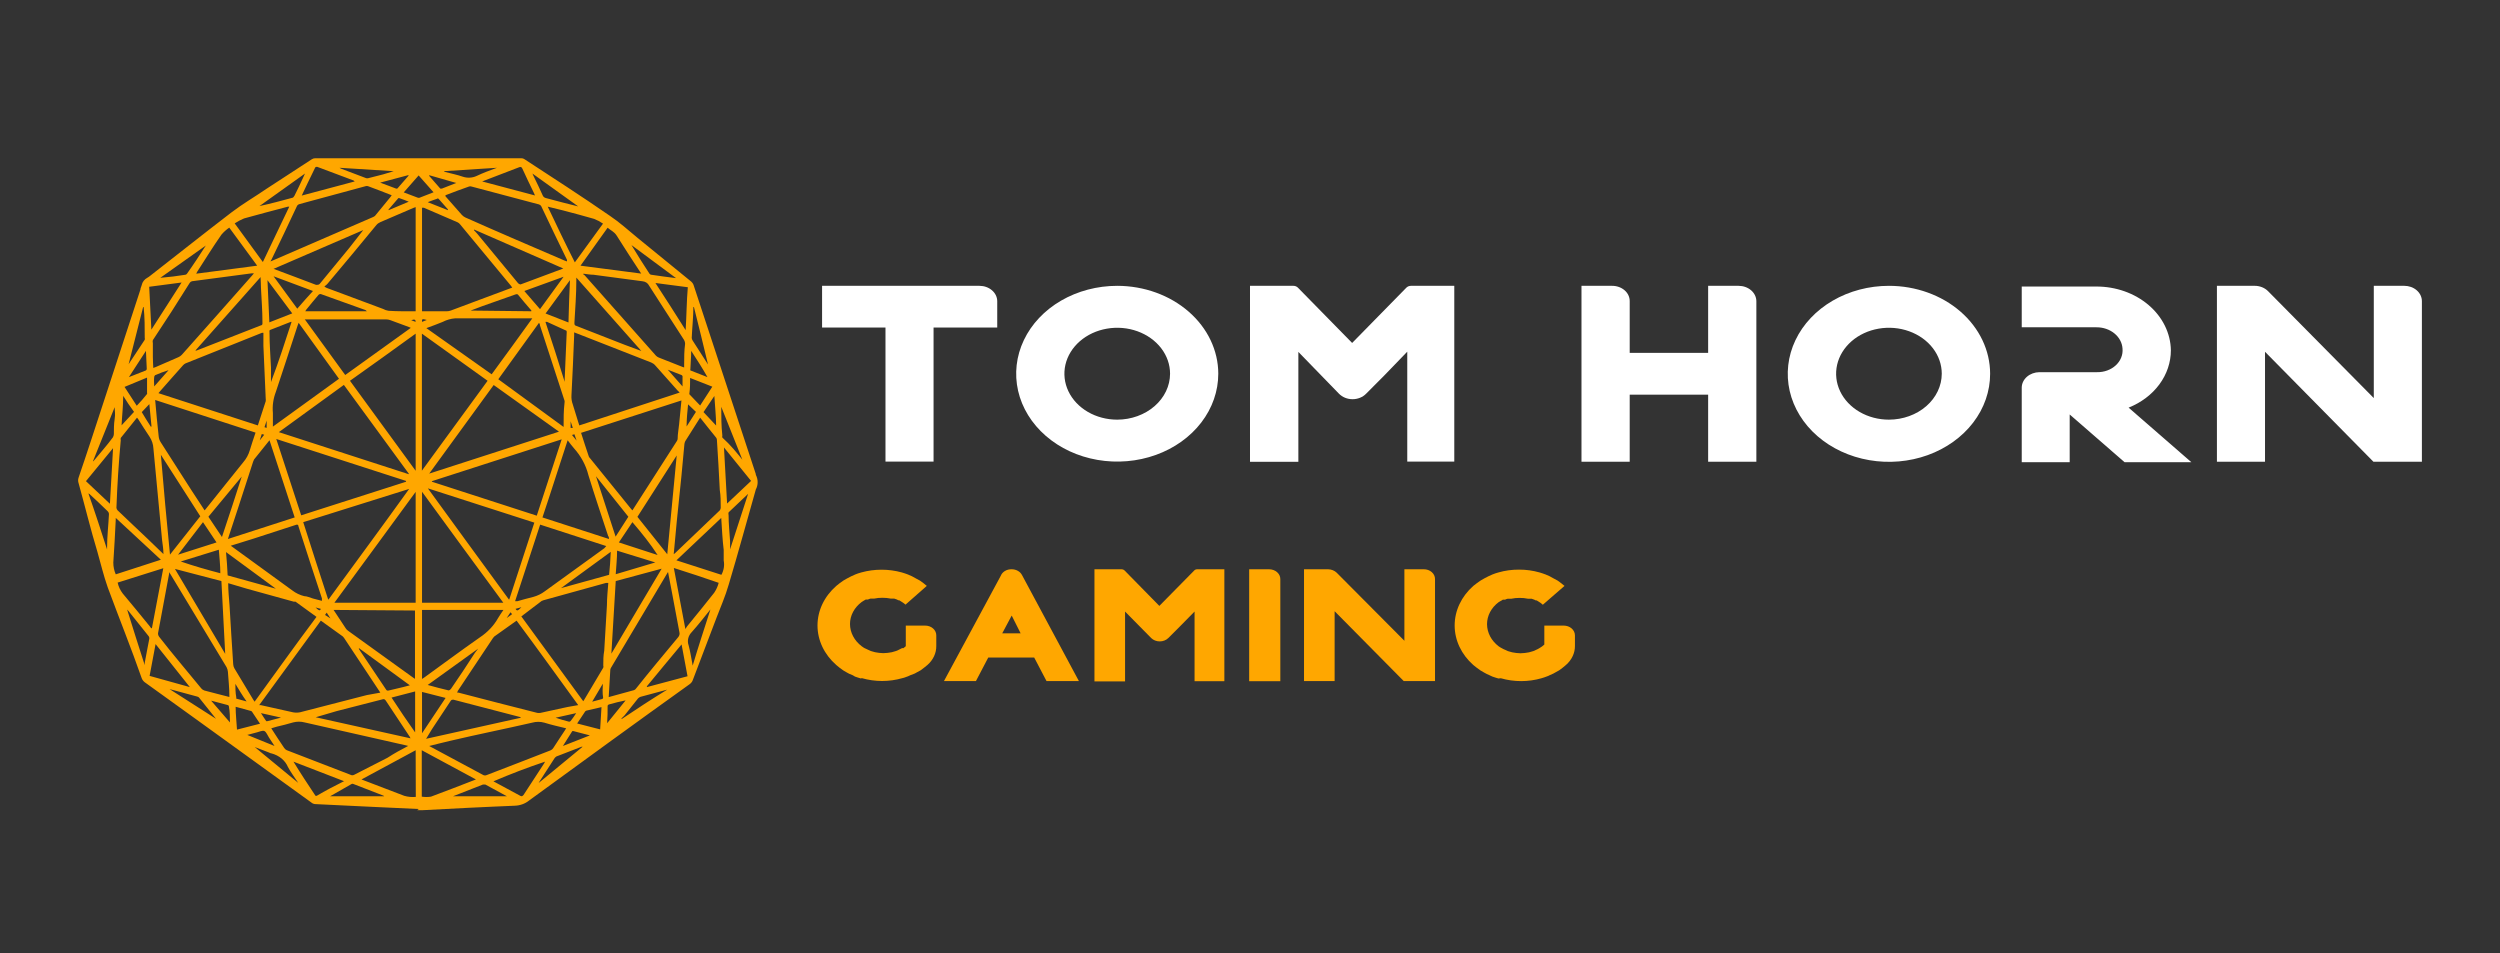
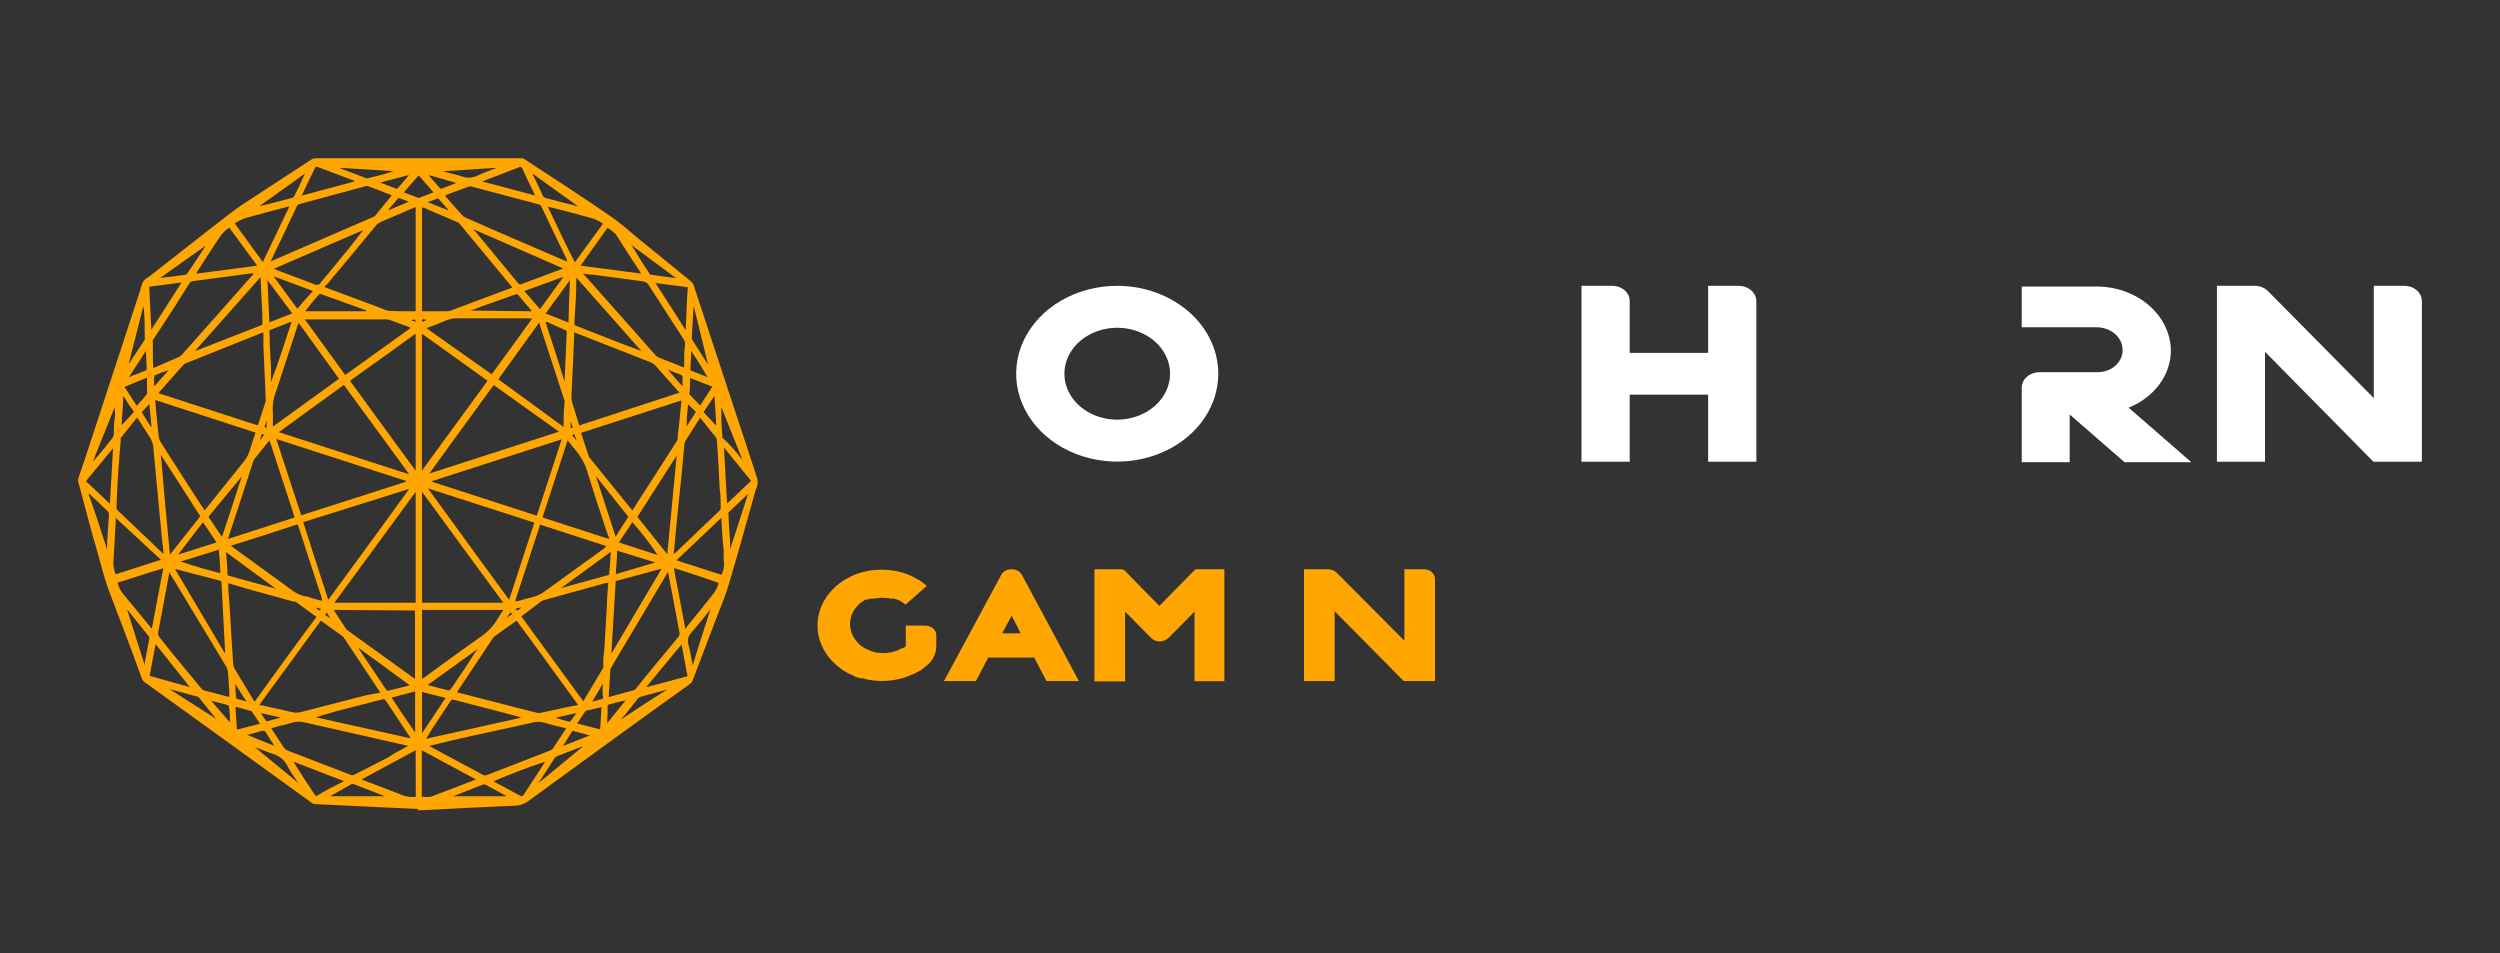
<svg xmlns="http://www.w3.org/2000/svg" width="160" height="61" viewBox="0 0 160 61" fill="none">
  <rect x="0" y="0" width="160" height="61" fill="#333333" stroke="none" />
  <path d="M26.802 51.777L23.741 51.634L20.152 51.461C20.063 51.449 19.981 51.412 19.918 51.355L12.488 45.987L9.263 43.664C9.177 43.597 9.111 43.511 9.073 43.416C8.396 41.478 7.616 39.548 6.896 37.595C6.628 36.841 6.454 36.087 6.238 35.333C5.795 33.87 5.44 32.4 5.032 30.93C4.989 30.809 4.989 30.68 5.032 30.56C5.301 29.768 5.57 28.977 5.83 28.177C6.882 24.96 7.934 21.746 8.986 18.534C8.986 18.428 9.055 18.33 9.073 18.232C9.093 18.138 9.136 18.048 9.198 17.969C9.261 17.89 9.342 17.823 9.437 17.772C9.499 17.737 9.557 17.697 9.61 17.652C11.344 16.302 13.078 14.922 14.812 13.595C15.531 13.045 16.303 12.6 17.049 12.087L19.953 10.195C20.017 10.15 20.096 10.126 20.178 10.127C24.577 10.127 28.975 10.127 33.373 10.127C33.443 10.129 33.51 10.15 33.564 10.187C35.376 11.371 37.214 12.555 39.035 13.814C39.642 14.221 40.205 14.726 40.769 15.194L44.236 18.021C44.316 18.093 44.373 18.181 44.401 18.278C45.725 22.299 47.048 26.32 48.372 30.341C48.375 30.356 48.375 30.372 48.372 30.387C48.449 30.535 48.489 30.695 48.489 30.858C48.489 31.02 48.449 31.181 48.372 31.329C47.791 33.357 47.245 35.393 46.638 37.414C46.421 38.168 46.118 38.846 45.849 39.555C45.355 40.867 44.852 42.187 44.349 43.498C44.316 43.61 44.243 43.711 44.141 43.785C40.673 46.266 37.283 48.739 33.859 51.234C33.609 51.438 33.282 51.556 32.94 51.566C31.934 51.604 30.937 51.657 29.932 51.702L27.027 51.853H26.698L26.802 51.777ZM33.365 39.45L37.327 44.878C37.344 44.86 37.359 44.84 37.37 44.818L38.61 42.729C38.623 42.682 38.623 42.633 38.61 42.586C38.61 42.27 38.61 41.96 38.671 41.644C38.723 40.679 38.783 39.706 38.844 38.733C38.844 38.266 38.896 37.791 38.931 37.308H38.783L34.778 38.417C34.739 38.428 34.701 38.444 34.665 38.462L33.365 39.45ZM14.604 37.323C14.604 37.813 14.656 38.281 14.69 38.741C14.768 40 14.838 41.274 14.925 42.511C14.929 42.602 14.955 42.693 15.002 42.775L16.199 44.765L16.294 44.908C17.621 43.091 18.895 41.289 20.256 39.48L18.913 38.507C18.875 38.501 18.837 38.501 18.8 38.507L15.826 37.685L14.604 37.323ZM13.095 32.664L13.208 32.528C13.997 31.548 14.777 30.56 15.566 29.587C15.76 29.362 15.901 29.106 15.982 28.833C16.095 28.449 16.225 28.079 16.355 27.687L9.931 25.599C10 26.398 10.069 27.167 10.156 27.936C10.169 28.06 10.21 28.181 10.278 28.291C10.928 29.316 11.587 30.334 12.237 31.352C12.523 31.789 12.809 32.226 13.095 32.664ZM40.474 32.664C41.428 31.186 42.375 29.708 43.318 28.23C43.352 28.183 43.37 28.128 43.37 28.072C43.37 27.763 43.439 27.446 43.465 27.137C43.517 26.647 43.56 26.149 43.612 25.629L37.188 27.702C37.361 28.23 37.517 28.735 37.682 29.21C37.703 29.261 37.736 29.307 37.778 29.346L40.379 32.558L40.474 32.664ZM37.006 45.127C35.68 43.31 34.405 41.523 33.061 39.721L31.631 40.739C31.597 40.771 31.568 40.806 31.544 40.844C30.79 41.968 30.044 43.106 29.29 44.23C29.29 44.23 29.29 44.29 29.247 44.328H29.342C31.024 44.765 32.706 45.203 34.388 45.625C34.454 45.636 34.521 45.636 34.587 45.625L36.321 45.248L37.006 45.127ZM24.34 44.328L24.296 44.26L22.016 40.822C21.992 40.79 21.966 40.76 21.938 40.731L20.534 39.721L16.589 45.127C16.641 45.127 16.658 45.127 16.684 45.127L18.748 45.587C18.896 45.616 19.05 45.616 19.199 45.587L23.473 44.486L24.34 44.328ZM32.784 18.406L32.697 18.285L29.438 14.349C29.399 14.3 29.349 14.259 29.29 14.229L27.123 13.294H27.01V19.921H28.596C28.683 19.92 28.768 19.905 28.848 19.876L30.721 19.175L32.784 18.406ZM26.602 19.921V13.256L26.472 13.301L24.348 14.214C24.245 14.257 24.155 14.321 24.088 14.402C23.039 15.669 21.999 16.936 20.95 18.172C20.895 18.232 20.831 18.285 20.759 18.33C20.803 18.372 20.856 18.405 20.915 18.428L24.513 19.77C24.621 19.831 24.742 19.872 24.869 19.891C25.432 19.929 25.996 19.921 26.602 19.921ZM43.5 25.124L43.361 24.988C42.884 24.453 42.416 23.917 41.939 23.39C41.872 23.309 41.782 23.244 41.679 23.201L37.925 21.731L36.746 21.271C36.751 21.339 36.751 21.407 36.746 21.474C36.694 22.756 36.642 24.03 36.573 25.312C36.562 25.506 36.591 25.7 36.659 25.885L37.006 27.009L37.075 27.227L43.5 25.124ZM16.502 27.227L17.005 25.682C17.014 25.619 17.014 25.556 17.005 25.493C16.953 24.37 16.91 23.231 16.858 22.138C16.858 21.859 16.858 21.58 16.858 21.301H16.762L11.864 23.261C11.807 23.291 11.757 23.329 11.717 23.375C11.223 23.933 10.728 24.483 10.243 25.041C10.205 25.079 10.17 25.119 10.139 25.162L16.502 27.227ZM27.01 31.472V38.575H32.212C30.46 36.2 28.744 33.847 27.01 31.472ZM21.401 38.575H26.602V31.48C24.869 33.855 23.135 36.207 21.401 38.575ZM27.001 21.354V30.123L31.206 24.37L27.001 21.354ZM26.602 30.13V21.354C25.198 22.372 23.802 23.375 22.398 24.37L26.602 30.13ZM32.593 38.364C33.131 36.713 33.66 35.084 34.197 33.448L27.383 31.254C29.117 33.644 30.833 35.989 32.567 38.364H32.593ZM21.028 38.364C22.762 35.989 24.496 33.644 26.186 31.291L19.407 33.418C19.936 35.092 20.464 36.713 21.002 38.364H21.028ZM17.846 27.657L26.16 30.349C26.16 30.349 26.16 30.349 26.16 30.311L22.008 24.634L17.846 27.657ZM31.596 24.641L27.469 30.311L35.775 27.627L31.596 24.641ZM25.987 30.831V30.779L17.681 28.095L19.277 32.98L25.987 30.831ZM27.643 30.794C27.647 30.806 27.647 30.819 27.643 30.831L34.353 33.003C34.882 31.374 35.411 29.761 35.948 28.117L27.643 30.794ZM44.809 26.73C44.488 27.242 44.167 27.733 43.855 28.238C43.83 28.294 43.812 28.352 43.803 28.411C43.734 29.097 43.673 29.783 43.612 30.462L43.309 33.418C43.248 34.089 43.179 34.767 43.118 35.468L43.205 35.401L46.066 32.664C46.105 32.612 46.126 32.552 46.127 32.49C46.127 32.113 46.127 31.736 46.066 31.359C46.014 30.296 45.953 29.241 45.884 28.177C45.888 28.122 45.873 28.067 45.84 28.019C45.502 27.597 45.156 27.175 44.809 26.73ZM10.46 35.461C10.46 35.137 10.408 34.85 10.373 34.564C10.191 32.611 10 30.658 9.818 28.698C9.805 28.433 9.719 28.174 9.567 27.944C9.315 27.582 9.081 27.19 8.847 26.828L8.769 26.73L7.729 28.027C7.714 28.073 7.714 28.123 7.729 28.17C7.596 29.618 7.503 31.063 7.451 32.505C7.46 32.563 7.487 32.618 7.529 32.664C8.154 33.267 8.795 33.862 9.428 34.466L10.46 35.461ZM38.957 44.614L40.578 44.169C40.633 44.147 40.679 44.11 40.708 44.064C41.575 42.971 42.503 41.862 43.413 40.769C43.448 40.724 43.473 40.674 43.485 40.621C43.497 40.568 43.496 40.513 43.482 40.46C43.318 39.615 43.161 38.763 43.005 37.919C42.927 37.489 42.841 37.059 42.754 36.607L42.702 36.69L39.113 42.722C39.086 42.761 39.069 42.805 39.061 42.85C39.026 43.446 38.991 44.019 38.957 44.614ZM10.824 36.615C10.826 36.647 10.826 36.68 10.824 36.713C10.59 37.987 10.347 39.261 10.113 40.535C10.109 40.607 10.13 40.678 10.174 40.739C11.04 41.855 11.986 42.963 12.887 44.064C12.936 44.121 13.002 44.166 13.078 44.192L13.945 44.418L14.682 44.607C14.682 44.049 14.621 43.514 14.586 42.993C14.577 42.892 14.548 42.792 14.5 42.699L10.919 36.765C10.893 36.713 10.858 36.675 10.824 36.615ZM37.336 17.516V17.569C37.368 17.581 37.398 17.599 37.422 17.622L41.982 22.764C42.032 22.815 42.094 22.856 42.164 22.884L43.656 23.473L43.786 23.518C43.789 23.457 43.789 23.397 43.786 23.337C43.786 22.899 43.786 22.455 43.846 22.01C43.846 21.915 43.819 21.822 43.768 21.738C43.031 20.585 42.277 19.439 41.54 18.278C41.504 18.201 41.445 18.135 41.368 18.085C41.292 18.036 41.201 18.006 41.107 17.999L37.986 17.584C37.769 17.584 37.552 17.539 37.336 17.516ZM9.809 23.548L9.957 23.495L11.413 22.862C11.502 22.825 11.579 22.771 11.639 22.703C13.156 21.007 14.656 19.303 16.164 17.599L16.251 17.493H16.112L12.289 17.999C12.257 18.007 12.228 18.02 12.203 18.038C12.178 18.056 12.157 18.079 12.142 18.104C11.379 19.331 10.593 20.552 9.783 21.768C9.765 21.83 9.765 21.895 9.783 21.957C9.783 22.251 9.783 22.545 9.783 22.847C9.783 23.148 9.801 23.284 9.809 23.518V23.548ZM28.51 12.495C28.513 12.517 28.513 12.54 28.51 12.562L29.559 13.754C29.621 13.821 29.697 13.878 29.784 13.919C31.865 14.847 33.998 15.759 36.139 16.679L36.286 16.732C36.284 16.697 36.284 16.662 36.286 16.626C35.732 15.48 35.185 14.364 34.631 13.181C34.604 13.148 34.571 13.121 34.532 13.1C34.493 13.08 34.45 13.066 34.405 13.06L30.174 11.937C30.15 11.927 30.123 11.923 30.096 11.923C30.07 11.923 30.043 11.927 30.018 11.937C29.515 12.113 29.013 12.299 28.51 12.495ZM17.309 16.732L17.421 16.687L23.863 13.897C23.914 13.877 23.961 13.848 24.002 13.814L24.99 12.608L25.068 12.495C24.556 12.291 24.054 12.102 23.551 11.914C23.503 11.899 23.451 11.899 23.403 11.914L19.173 13.06C19.13 13.071 19.09 13.091 19.058 13.119C19.027 13.147 19.003 13.181 18.991 13.218C18.465 14.344 17.93 15.468 17.387 16.589C17.365 16.638 17.339 16.686 17.309 16.732ZM27.469 47.743L27.565 47.796L30.937 49.606C30.969 49.62 31.005 49.628 31.041 49.628C31.078 49.628 31.113 49.62 31.145 49.606C32.507 49.078 33.876 48.558 35.237 48.022C35.311 47.988 35.372 47.936 35.411 47.872C35.654 47.51 35.896 47.118 36.139 46.763L36.234 46.612C35.749 46.492 35.289 46.394 34.839 46.251C34.585 46.179 34.312 46.179 34.058 46.251C32.324 46.65 30.538 47.005 28.787 47.419C28.336 47.532 27.92 47.623 27.469 47.743ZM26.134 47.743L25.996 47.706L19.502 46.236C19.259 46.171 19 46.171 18.756 46.236C18.41 46.341 18.063 46.424 17.716 46.507L17.361 46.612C17.638 47.042 17.907 47.457 18.184 47.864C18.223 47.928 18.284 47.981 18.358 48.015L22.424 49.583C22.461 49.605 22.505 49.617 22.549 49.617C22.594 49.617 22.638 49.605 22.675 49.583L24.799 48.497C25.224 48.218 25.657 47.985 26.117 47.743H26.134ZM19.112 20.66L19.051 20.826C18.583 22.244 18.132 23.669 17.655 25.079C17.488 25.513 17.423 25.972 17.465 26.428C17.465 26.684 17.465 26.948 17.465 27.182C17.465 27.182 17.465 27.25 17.465 27.303L21.695 24.242L19.112 20.66ZM36.07 27.325C36.07 26.79 36.07 26.285 36.13 25.78C36.139 25.735 36.139 25.689 36.13 25.644C35.604 24.03 35.078 22.419 34.553 20.811C34.553 20.766 34.553 20.721 34.492 20.668L31.891 24.272L36.07 27.325ZM34.717 33.116L38.974 34.496C38.974 34.413 38.974 34.36 38.922 34.307C38.497 33.003 38.055 31.714 37.656 30.402C37.499 29.775 37.182 29.188 36.729 28.683C36.59 28.532 36.468 28.351 36.33 28.177C35.784 29.829 35.272 31.465 34.717 33.116ZM14.586 34.496L18.86 33.116L17.248 28.177L16.26 29.406C16.234 29.452 16.214 29.5 16.199 29.55L15.237 32.513C15.02 33.161 14.812 33.817 14.586 34.496ZM38.801 34.948L34.57 33.576L32.966 38.477H33.113C33.452 38.386 33.781 38.281 34.119 38.206C34.394 38.131 34.648 38.008 34.865 37.844L38.671 35.092L38.801 34.948ZM14.768 34.926L14.925 35.039C16.19 35.959 17.456 36.871 18.722 37.798C18.938 37.962 19.192 38.083 19.467 38.153C19.649 38.153 19.84 38.251 20.022 38.303L20.603 38.454C20.603 38.386 20.603 38.341 20.603 38.296C20.1 36.788 19.597 35.227 19.103 33.689C19.103 33.584 19.034 33.553 18.939 33.591L16.199 34.481L14.768 34.926ZM27.01 39.035V43.453L27.149 43.363C28.336 42.503 29.515 41.629 30.712 40.792C31.208 40.462 31.609 40.036 31.882 39.548C31.978 39.374 32.099 39.223 32.22 39.035H27.01ZM21.349 39.035L22.12 40.204C22.157 40.264 22.207 40.318 22.268 40.362L26.455 43.378L26.559 43.446V39.073L21.349 39.035ZM31.466 23.955C32.333 22.764 33.2 21.588 34.067 20.374H29.125C28.846 20.397 28.577 20.474 28.336 20.6C27.998 20.743 27.651 20.864 27.287 21L31.466 23.955ZM19.493 20.419L22.094 24L26.29 20.984L26.178 20.932L24.973 20.487C24.893 20.458 24.808 20.443 24.721 20.442H19.519L19.493 20.419ZM42.702 35.499C42.91 33.357 43.109 31.254 43.309 29.15L40.795 33.078C41.401 33.84 42.034 34.639 42.702 35.468V35.499ZM10.876 35.499L12.818 33.041C11.98 31.724 11.139 30.412 10.295 29.105C10.468 31.224 10.668 33.32 10.876 35.468V35.499ZM11.197 36.411L14.413 41.847L14.17 37.188L11.197 36.411ZM39.13 41.832C40.188 40.03 41.263 38.228 42.346 36.396L39.407 37.188C39.309 38.736 39.217 40.274 39.13 41.802V41.832ZM16.676 17.735C15.271 19.318 13.884 20.871 12.506 22.432C12.518 22.437 12.531 22.44 12.545 22.44C12.558 22.44 12.572 22.437 12.584 22.432L16.71 20.819C16.788 20.819 16.806 20.736 16.797 20.645C16.797 19.891 16.736 19.137 16.702 18.436C16.702 18.217 16.684 17.991 16.676 17.735ZM41.046 22.462C39.668 20.901 38.281 19.348 36.885 17.765C36.885 17.848 36.885 17.886 36.885 17.931C36.885 18.835 36.815 19.748 36.763 20.645C36.763 20.781 36.763 20.826 36.902 20.864L39.971 22.063L41.046 22.462ZM23.247 14.726L17.508 17.207C18.444 17.561 19.337 17.886 20.23 18.232C20.334 18.232 20.395 18.232 20.464 18.165L22.363 15.857L23.247 14.726ZM36.052 17.184L30.339 14.689V14.741C30.409 14.817 30.495 14.892 30.564 14.983C31.431 16.031 32.298 17.086 33.165 18.134C33.165 18.134 33.278 18.217 33.321 18.202C34.223 17.87 35.133 17.531 36.052 17.184ZM27.27 47.283L33.339 45.934C33.33 45.92 33.318 45.907 33.303 45.898C33.288 45.889 33.27 45.883 33.252 45.881L29.021 44.78C28.935 44.78 28.891 44.78 28.839 44.863L27.651 46.658L27.27 47.283ZM20.204 45.904L26.273 47.253L26.23 47.163L24.686 44.833C24.617 44.735 24.556 44.735 24.478 44.758L21.539 45.512L20.204 45.904ZM18.514 13.226H18.427C17.491 13.475 16.554 13.716 15.618 13.98C15.407 14.068 15.207 14.174 15.02 14.296L16.823 16.77C17.395 15.586 17.933 14.417 18.514 13.226ZM35.055 13.226C35.628 14.425 36.182 15.601 36.789 16.792L38.593 14.312C38.42 14.191 38.23 14.09 38.029 14.01C37.37 13.814 36.703 13.648 36.035 13.467L35.055 13.226ZM43.127 36.358C43.378 37.655 43.612 38.929 43.864 40.256C43.916 40.173 43.942 40.128 43.976 40.083C44.566 39.367 45.147 38.643 45.71 37.934C45.842 37.737 45.938 37.523 45.996 37.301C45.06 36.977 44.106 36.66 43.127 36.351V36.358ZM9.671 40.204H9.723C9.965 38.929 10.2 37.655 10.451 36.366L7.529 37.286C7.582 37.533 7.691 37.769 7.85 37.979C8.431 38.665 9.003 39.374 9.584 40.083C9.618 40.12 9.647 40.161 9.671 40.204ZM46.161 33.146L43.291 35.861L46.17 36.788C46.325 36.502 46.377 36.181 46.317 35.868C46.317 35.642 46.317 35.423 46.317 35.197C46.239 34.556 46.205 33.885 46.161 33.176V33.146ZM7.408 33.146C7.408 33.206 7.408 33.229 7.408 33.252C7.365 34.172 7.313 35.084 7.252 36.004C7.251 36.261 7.304 36.517 7.408 36.758L10.295 35.823L7.408 33.146ZM41.037 17.509C40.474 16.664 39.971 15.872 39.459 15.066C39.303 14.824 39.078 14.741 38.887 14.575L37.153 17.003L41.037 17.509ZM16.459 17.003L14.673 14.568C14.482 14.698 14.313 14.85 14.17 15.02C13.641 15.774 13.13 16.604 12.618 17.395C12.595 17.434 12.575 17.475 12.558 17.516L16.459 17.003ZM30.46 49.885L26.993 48.015V50.986C27.188 51.016 27.387 51.016 27.582 50.986C28.544 50.631 29.481 50.262 30.46 49.885ZM26.602 48.015C25.449 48.633 24.314 49.251 23.135 49.885L23.273 49.938L25.874 50.933C26.111 51.001 26.363 51.025 26.611 51.001L26.602 48.015ZM48.069 30.779C47.496 30.062 46.924 29.361 46.334 28.637C46.404 29.859 46.465 31.027 46.534 32.226L48.069 30.779ZM7.235 28.683L5.501 30.794C6.021 31.276 6.515 31.751 7.035 32.241C7.105 31.02 7.174 29.851 7.235 28.683ZM9.688 21.098L11.621 18.081L9.549 18.353C9.593 19.288 9.636 20.17 9.688 21.098ZM44.02 18.383L41.948 18.112C42.607 19.122 43.231 20.095 43.881 21.128C43.942 20.17 43.942 19.288 44.02 18.383ZM12.15 43.974L9.957 41.221C9.827 41.915 9.697 42.579 9.575 43.257L12.15 43.974ZM41.401 43.974L44.002 43.28C43.872 42.594 43.751 41.93 43.621 41.244C42.867 42.141 42.138 43.031 41.401 43.921V43.974ZM31.579 50.005L33.313 50.94C33.4 50.986 33.443 50.94 33.504 50.88L34.813 48.874L34.882 48.746C33.755 49.123 32.671 49.538 31.579 50.005ZM22.042 50.005L18.782 48.746C19.242 49.5 19.71 50.209 20.187 50.925C20.201 50.934 20.217 50.939 20.235 50.939C20.252 50.939 20.269 50.934 20.282 50.925C20.82 50.609 21.401 50.3 21.999 50.005H22.042ZM22.701 11.612L22.632 11.552L20.3 10.677C20.222 10.677 20.196 10.677 20.161 10.745L19.667 11.763L19.311 12.517L22.701 11.612ZM30.859 11.612L34.24 12.51L34.171 12.351C33.92 11.831 33.668 11.318 33.434 10.798C33.382 10.693 33.339 10.662 33.235 10.7L31.015 11.552L30.859 11.612ZM13.338 33.071L14.205 34.368C14.638 33.056 15.072 31.774 15.471 30.5L13.338 33.071ZM40.214 33.071C39.52 32.196 38.835 31.337 38.142 30.477L39.399 34.345L40.214 33.071ZM18.661 20.6H18.609L17.317 21.105C17.239 21.105 17.239 21.195 17.248 21.263C17.248 22.017 17.309 22.771 17.343 23.525C17.343 23.834 17.343 24.144 17.343 24.453C17.829 23.163 18.245 21.889 18.661 20.6ZM36.139 24.438C36.139 24.392 36.139 24.332 36.139 24.287L36.269 21.271C36.269 21.18 36.269 21.158 36.182 21.135L35.012 20.6H34.908C35.333 21.889 35.749 23.163 36.139 24.438ZM22.97 41.478C22.97 41.523 22.97 41.531 22.97 41.538L24.704 44.124C24.71 44.139 24.719 44.153 24.731 44.164C24.743 44.175 24.757 44.185 24.774 44.191C24.79 44.197 24.807 44.201 24.825 44.201C24.843 44.201 24.861 44.198 24.877 44.192L25.796 43.974L26.23 43.86L22.97 41.478ZM30.599 41.516L27.374 43.838C27.816 43.958 28.241 44.079 28.709 44.185C28.753 44.185 28.822 44.139 28.857 44.094C29.377 43.34 29.88 42.586 30.391 41.787L30.599 41.516ZM14.569 36.826L17.655 37.678L14.465 35.333C14.517 35.853 14.543 36.328 14.569 36.826ZM39.087 35.318L35.905 37.64L38.983 36.788C39.035 36.336 39.061 35.853 39.087 35.333V35.318ZM23.481 19.921L23.395 19.846L20.534 18.82C20.504 18.816 20.473 18.82 20.445 18.83C20.418 18.841 20.394 18.859 20.378 18.881C20.109 19.19 19.858 19.507 19.597 19.823L19.537 19.921H23.481ZM34.006 19.921C34.005 19.904 34.005 19.886 34.006 19.869C33.703 19.522 33.408 19.175 33.139 18.843C33.117 18.832 33.092 18.826 33.066 18.826C33.04 18.826 33.014 18.832 32.992 18.843L30.859 19.597L30.122 19.876L34.006 19.921ZM36.477 17.931L34.917 20.064L36.382 20.638C36.399 19.71 36.443 18.82 36.477 17.931ZM17.118 17.931C17.161 18.82 17.196 19.718 17.239 20.63L18.704 20.057L17.118 17.931ZM27.01 46.929L28.518 44.667L27.01 44.283V46.929ZM26.568 46.929V44.252L25.059 44.645C25.562 45.414 26.056 46.153 26.602 46.922L26.568 46.929ZM20.031 18.624L17.508 17.682L19.025 19.755C19.346 19.386 19.667 19.017 20.031 18.624ZM33.556 18.624L34.561 19.786C35.055 19.114 35.567 18.413 36.07 17.712L33.556 18.624ZM40.474 33.418L39.607 34.715L42.086 35.521C41.627 34.805 41.072 34.119 40.474 33.418ZM13.858 34.715L12.991 33.418L11.396 35.499L13.858 34.715ZM41.939 35.996L39.494 35.242C39.494 35.763 39.434 36.253 39.407 36.75L41.939 35.996ZM14.101 36.69C14.101 36.17 14.04 35.68 14.005 35.182L11.569 35.936C12.445 36.238 13.277 36.471 14.136 36.697L14.101 36.69ZM47.878 31.608L46.629 32.792C46.614 32.849 46.614 32.908 46.629 32.965C46.629 33.516 46.69 34.081 46.725 34.639V35.159L47.878 31.608ZM6.853 35.167C6.858 35.134 6.858 35.101 6.853 35.069C6.853 34.315 6.94 33.614 6.974 32.89C6.97 32.829 6.943 32.77 6.896 32.724C6.506 32.347 6.116 31.97 5.726 31.616C5.726 31.616 5.726 31.616 5.657 31.578C6.082 32.784 6.463 33.961 6.853 35.167ZM45.468 39.005C45.077 39.487 44.687 39.992 44.28 40.445C44.164 40.561 44.084 40.701 44.048 40.851C44.011 41.002 44.02 41.157 44.072 41.304C44.184 41.712 44.245 42.141 44.332 42.601C44.696 41.365 45.086 40.204 45.468 39.005ZM9.263 42.571V42.42C9.359 41.923 9.445 41.425 9.549 40.912C9.56 40.873 9.561 40.832 9.55 40.793C9.54 40.754 9.519 40.717 9.489 40.686L8.223 39.103C8.199 39.069 8.17 39.039 8.136 39.012C8.5 40.204 8.882 41.372 9.263 42.571ZM19.519 11.107L16.606 13.188C17.309 13.037 18.011 12.849 18.704 12.66C18.756 12.66 18.808 12.592 18.843 12.532C19.034 12.148 19.216 11.778 19.398 11.371L19.519 11.107ZM34.076 11.107C34.097 11.146 34.114 11.186 34.128 11.228C34.336 11.65 34.544 12.08 34.735 12.51C34.75 12.549 34.777 12.585 34.811 12.613C34.846 12.642 34.888 12.664 34.934 12.675L36.018 12.962L37.006 13.211L34.076 11.107ZM43.291 17.818L40.413 15.684C40.786 16.31 41.176 16.92 41.566 17.516C41.578 17.534 41.595 17.549 41.614 17.561C41.634 17.572 41.656 17.58 41.679 17.584C42.208 17.667 42.754 17.735 43.291 17.803V17.818ZM13.173 15.714L10.26 17.78C10.815 17.735 11.353 17.667 11.864 17.584C11.886 17.58 11.907 17.572 11.925 17.56C11.943 17.548 11.957 17.533 11.968 17.516C12.393 16.92 12.783 16.317 13.173 15.714ZM7.971 24.762L8.752 25.968C8.977 25.735 9.194 25.486 9.411 25.214C9.419 25.19 9.419 25.163 9.411 25.139C9.411 24.822 9.411 24.506 9.411 24.166L7.971 24.762ZM44.809 25.953L45.589 24.747L44.167 24.189C44.167 24.528 44.167 24.837 44.124 25.146C44.115 25.176 44.115 25.207 44.124 25.237L44.809 25.953ZM27.747 12.306C27.409 11.921 27.088 11.552 26.793 11.228C26.49 11.575 26.169 11.929 25.84 12.313L26.759 12.66C26.759 12.66 26.811 12.66 26.837 12.66L27.747 12.306ZM38.497 45.255L37.526 45.481C37.488 45.493 37.457 45.518 37.44 45.549C37.275 45.798 37.11 46.039 36.937 46.303L38.41 46.68C38.437 46.236 38.462 45.73 38.497 45.233V45.255ZM16.641 46.318L16.138 45.564C16.125 45.537 16.1 45.516 16.069 45.504L15.081 45.233C15.081 45.73 15.141 46.205 15.167 46.695L16.641 46.318ZM21.123 50.963H24.591L24.548 50.925L22.606 50.171C22.591 50.164 22.575 50.16 22.558 50.16C22.541 50.16 22.525 50.164 22.51 50.171L21.123 50.963ZM32.446 50.963L31.059 50.209C31.059 50.209 30.955 50.209 30.911 50.209L29.507 50.759L28.987 50.963H32.446ZM5.943 29.535L5.995 29.497C6.411 28.992 6.862 28.487 7.226 27.989C7.262 27.925 7.283 27.856 7.287 27.785C7.287 27.461 7.287 27.137 7.339 26.813C7.391 26.488 7.339 26.293 7.339 26.059C6.888 27.175 6.42 28.336 5.943 29.535ZM47.557 29.535C47.089 28.373 46.623 27.207 46.161 26.036C46.161 26.662 46.161 27.265 46.23 27.876C46.218 27.918 46.218 27.962 46.23 28.004C46.759 28.479 47.175 28.999 47.592 29.52L47.557 29.535ZM44.375 19.657C44.375 20.313 44.297 20.969 44.271 21.625C44.275 21.686 44.296 21.746 44.332 21.799C44.635 22.281 44.947 22.764 45.26 23.246L45.312 23.322C45.025 22.108 44.713 20.864 44.41 19.642L44.375 19.657ZM9.159 19.657L8.232 23.307L9.263 21.746C9.272 21.701 9.272 21.655 9.263 21.61C9.263 20.962 9.263 20.306 9.194 19.65L9.159 19.657ZM37.292 47.789H37.223L35.61 48.414C35.561 48.445 35.52 48.483 35.489 48.528L34.535 50.005C34.519 50.042 34.498 50.077 34.474 50.111L37.292 47.789ZM19.086 50.103C18.86 49.764 18.618 49.44 18.427 49.086C18.341 48.88 18.202 48.695 18.02 48.544C17.838 48.394 17.618 48.282 17.378 48.218C17.309 48.218 17.248 48.166 17.17 48.143L16.303 47.811L19.086 50.103ZM42.719 44.132L40.985 44.599C40.924 44.623 40.871 44.659 40.829 44.705L39.962 45.798C39.91 45.858 39.841 45.911 39.78 45.972C39.782 45.989 39.782 46.007 39.78 46.024C40.734 45.383 41.731 44.727 42.711 44.132H42.719ZM13.823 46.002L12.731 44.637C12.698 44.607 12.656 44.586 12.61 44.577L11.439 44.26L10.85 44.102L13.823 46.002ZM31.804 10.738L28.406 10.956C28.429 10.983 28.463 11.002 28.501 11.009C28.874 11.107 29.255 11.182 29.628 11.311C29.768 11.357 29.918 11.377 30.067 11.369C30.217 11.361 30.363 11.326 30.495 11.265C30.937 11.054 31.362 10.904 31.804 10.738ZM25.198 10.956L21.73 10.738L21.817 10.79L23.429 11.401C23.477 11.416 23.529 11.416 23.577 11.401L24.522 11.16L25.198 10.956ZM45.025 26.375L45.832 27.235C45.832 26.647 45.754 25.991 45.719 25.342L45.025 26.375ZM7.885 25.335C7.885 25.991 7.807 26.639 7.781 27.22L8.578 26.36C8.318 26.006 8.093 25.674 7.885 25.335ZM44.236 22.455C44.236 22.877 44.193 23.254 44.184 23.631C44.174 23.655 44.174 23.682 44.184 23.706L45.277 24.136C44.956 23.563 44.609 23.028 44.236 22.455ZM9.341 22.455L8.249 24.136L9.341 23.706C9.37 23.682 9.388 23.65 9.393 23.616C9.376 23.246 9.359 22.862 9.341 22.455ZM38.818 46.334L40.04 44.825C39.674 44.898 39.313 44.986 38.957 45.089C38.925 45.107 38.9 45.134 38.887 45.165C38.896 45.549 38.879 45.919 38.853 46.334H38.818ZM14.716 46.236C14.716 45.934 14.716 45.564 14.647 45.195C14.645 45.18 14.638 45.166 14.628 45.154C14.617 45.142 14.603 45.133 14.586 45.127L13.511 44.841L14.716 46.236ZM37.752 47.065L36.711 46.793C36.697 46.788 36.683 46.786 36.668 46.786C36.653 46.786 36.638 46.788 36.625 46.793L36.026 47.743L37.752 47.065ZM29.203 11.71L27.469 11.213V11.258L28.18 12.072C28.18 12.072 28.25 12.072 28.276 12.072L29.203 11.71ZM17.569 47.743L17.213 47.201C17.118 47.057 17.04 46.839 16.919 46.786C16.797 46.733 16.606 46.831 16.45 46.869L15.826 47.035L17.569 47.743ZM24.331 11.688L25.337 12.065C25.351 12.072 25.368 12.076 25.384 12.076C25.401 12.076 25.418 12.072 25.432 12.065L26.143 11.25V11.205L24.331 11.688ZM43.942 27.295C44.141 26.994 44.332 26.677 44.54 26.36L44.037 25.878C43.994 26.323 43.942 26.813 43.942 27.295ZM9.697 27.295C9.645 26.813 9.601 26.323 9.558 25.863C9.393 26.029 9.237 26.202 9.073 26.375C9.263 26.7 9.454 27.001 9.653 27.31L9.697 27.295ZM15.063 43.679C15.063 44.004 15.063 44.32 15.124 44.645C15.115 44.666 15.115 44.691 15.124 44.712L15.783 44.893C15.488 44.486 15.263 44.087 15.02 43.694L15.063 43.679ZM38.627 43.679L37.899 44.908L38.541 44.735C38.557 44.728 38.571 44.717 38.582 44.704C38.592 44.691 38.599 44.675 38.601 44.66C38.549 44.35 38.567 44.026 38.584 43.71L38.627 43.679ZM9.87 24.732L10.789 23.691C10.492 23.782 10.202 23.89 9.922 24.015C9.922 24.015 9.87 24.083 9.87 24.121C9.844 24.309 9.861 24.506 9.87 24.732ZM43.682 24.732C43.682 24.513 43.682 24.325 43.682 24.136C43.69 24.107 43.686 24.076 43.67 24.05C43.654 24.023 43.627 24.003 43.595 23.993L42.875 23.714L42.737 23.661L43.682 24.732ZM26.16 12.909C25.935 12.819 25.753 12.743 25.562 12.683C25.552 12.677 25.54 12.674 25.527 12.674C25.515 12.674 25.503 12.677 25.493 12.683L24.869 13.407V13.452L26.16 12.909ZM28.666 13.452C28.668 13.434 28.668 13.417 28.666 13.399L28.068 12.721C28.068 12.721 27.998 12.675 27.972 12.721C27.782 12.781 27.599 12.856 27.374 12.939L28.666 13.452ZM36.876 45.64L35.558 45.934C35.842 46.032 36.131 46.118 36.425 46.19C36.462 46.186 36.496 46.17 36.52 46.145C36.651 45.987 36.746 45.828 36.876 45.64ZM16.702 45.64C16.823 45.828 16.927 45.994 17.04 46.153C17.065 46.161 17.093 46.161 17.118 46.153L17.985 45.926L16.702 45.64ZM36.659 27.386C36.607 27.235 36.564 27.099 36.52 26.963V27.386H36.659ZM17.066 27.386V26.918C17.014 27.061 16.971 27.197 16.927 27.34L17.066 27.386ZM16.754 27.778C16.702 27.921 16.667 28.049 16.624 28.185L16.91 27.823L16.754 27.778ZM36.607 27.838C36.711 27.974 36.807 28.087 36.902 28.2C36.859 28.064 36.807 27.929 36.763 27.793L36.607 27.838ZM21.149 39.578L20.907 39.208L20.802 39.359C20.941 39.45 21.045 39.502 21.149 39.578ZM32.671 39.186L32.428 39.555L32.775 39.306L32.671 39.186ZM20.534 38.967L20.196 38.877C20.421 39.095 20.473 39.103 20.534 38.967ZM33.339 38.869L32.992 38.967C33.096 39.118 33.122 39.103 33.365 38.869H33.339ZM27.01 20.6L27.313 20.479C27.027 20.396 26.993 20.404 27.01 20.6ZM26.602 20.6C26.602 20.449 26.533 20.419 26.316 20.494L26.602 20.6Z" fill="#FFA700" />
-   <path d="M56.671 20.962H52.613V18.293H62.687C62.987 18.293 63.275 18.396 63.487 18.58C63.7 18.763 63.821 19.012 63.823 19.273V20.962H59.748V29.543H56.671V20.962Z" fill="white" />
-   <path d="M77.97 23.918C77.97 25.03 77.591 26.118 76.88 27.043C76.17 27.968 75.159 28.689 73.978 29.114C72.796 29.54 71.496 29.651 70.241 29.434C68.986 29.217 67.834 28.682 66.93 27.895C66.025 27.108 65.409 26.106 65.159 25.015C64.91 23.924 65.038 22.793 65.528 21.765C66.017 20.737 66.846 19.859 67.909 19.241C68.973 18.623 70.224 18.293 71.503 18.293C73.217 18.295 74.861 18.888 76.073 19.943C77.286 20.997 77.968 22.427 77.97 23.918ZM74.884 23.918C74.884 23.336 74.686 22.768 74.314 22.284C73.942 21.8 73.414 21.424 72.797 21.201C72.179 20.978 71.499 20.92 70.843 21.034C70.187 21.147 69.585 21.427 69.112 21.838C68.639 22.25 68.317 22.774 68.186 23.344C68.056 23.915 68.123 24.506 68.379 25.043C68.635 25.58 69.068 26.04 69.624 26.363C70.18 26.686 70.834 26.858 71.503 26.858C72.399 26.856 73.257 26.546 73.891 25.995C74.525 25.444 74.882 24.697 74.884 23.918Z" fill="white" />
-   <path d="M80 18.292H82.766C82.823 18.291 82.881 18.301 82.933 18.322C82.986 18.343 83.032 18.374 83.069 18.413L86.537 21.949L90.005 18.413C90.044 18.373 90.094 18.341 90.149 18.32C90.205 18.3 90.265 18.29 90.326 18.292H93.074V29.542H90.065V22.507L88.609 24.015L87.43 25.199C87.323 25.308 87.191 25.396 87.041 25.457C86.891 25.517 86.728 25.549 86.563 25.549C86.398 25.549 86.235 25.517 86.085 25.457C85.935 25.396 85.803 25.308 85.696 25.199L83.095 22.522V29.557H80V18.292Z" fill="white" />
+   <path d="M77.97 23.918C77.97 25.03 77.591 26.118 76.88 27.043C76.17 27.968 75.159 28.689 73.978 29.114C72.796 29.54 71.496 29.651 70.241 29.434C68.986 29.217 67.834 28.682 66.93 27.895C66.025 27.108 65.409 26.106 65.159 25.015C64.91 23.924 65.038 22.793 65.528 21.765C66.017 20.737 66.846 19.859 67.909 19.241C68.973 18.623 70.224 18.293 71.503 18.293C73.217 18.295 74.861 18.888 76.073 19.943C77.286 20.997 77.968 22.427 77.97 23.918M74.884 23.918C74.884 23.336 74.686 22.768 74.314 22.284C73.942 21.8 73.414 21.424 72.797 21.201C72.179 20.978 71.499 20.92 70.843 21.034C70.187 21.147 69.585 21.427 69.112 21.838C68.639 22.25 68.317 22.774 68.186 23.344C68.056 23.915 68.123 24.506 68.379 25.043C68.635 25.58 69.068 26.04 69.624 26.363C70.18 26.686 70.834 26.858 71.503 26.858C72.399 26.856 73.257 26.546 73.891 25.995C74.525 25.444 74.882 24.697 74.884 23.918Z" fill="white" />
  <path d="M101.215 18.293H103.174C103.323 18.292 103.47 18.317 103.607 18.366C103.744 18.415 103.869 18.487 103.974 18.578C104.079 18.669 104.162 18.777 104.218 18.897C104.274 19.016 104.302 19.144 104.301 19.273V22.583H109.321V18.293H111.272C111.571 18.293 111.859 18.396 112.072 18.58C112.284 18.763 112.405 19.012 112.407 19.273V29.55H109.321V25.26H104.301V29.55H101.215V18.293Z" fill="white" />
-   <path d="M127.368 23.918C127.37 25.032 126.992 26.122 126.281 27.049C125.571 27.976 124.56 28.699 123.377 29.127C122.193 29.554 120.891 29.667 119.634 29.45C118.377 29.234 117.223 28.698 116.316 27.911C115.409 27.123 114.792 26.12 114.541 25.027C114.291 23.934 114.418 22.801 114.908 21.772C115.398 20.742 116.228 19.862 117.293 19.243C118.359 18.623 119.611 18.293 120.892 18.293C122.608 18.293 124.254 18.885 125.469 19.94C126.683 20.995 127.366 22.425 127.368 23.918ZM124.273 23.918C124.273 23.336 124.075 22.768 123.704 22.284C123.332 21.8 122.804 21.424 122.186 21.201C121.568 20.978 120.888 20.92 120.233 21.034C119.577 21.147 118.974 21.427 118.501 21.838C118.029 22.25 117.706 22.774 117.576 23.344C117.446 23.915 117.513 24.506 117.768 25.043C118.024 25.58 118.458 26.04 119.014 26.363C119.57 26.686 120.223 26.858 120.892 26.858C121.788 26.856 122.647 26.546 123.281 25.995C123.914 25.444 124.271 24.697 124.273 23.918Z" fill="white" />
  <path d="M129.391 24.807C129.393 24.547 129.512 24.298 129.723 24.113C129.933 23.929 130.219 23.823 130.518 23.819H134.211C134.435 23.823 134.658 23.786 134.864 23.71C135.071 23.635 135.257 23.522 135.411 23.38C135.564 23.238 135.682 23.07 135.756 22.885C135.83 22.701 135.859 22.506 135.841 22.311C135.819 21.941 135.633 21.593 135.323 21.339C135.013 21.085 134.602 20.944 134.176 20.947H129.391V18.338H134.159C135.412 18.334 136.617 18.76 137.511 19.524C138.406 20.287 138.918 21.327 138.936 22.417C138.936 23.19 138.681 23.947 138.202 24.598C137.722 25.248 137.038 25.766 136.231 26.089L140.245 29.58H135.971L132.46 26.526V29.58H129.391V24.807Z" fill="white" />
  <path d="M141.857 18.292H144.285C144.449 18.29 144.612 18.32 144.762 18.378C144.911 18.437 145.045 18.523 145.152 18.631L151.923 25.478V18.292H153.865C154.014 18.291 154.161 18.316 154.299 18.364C154.437 18.413 154.562 18.485 154.667 18.576C154.773 18.668 154.857 18.776 154.914 18.895C154.971 19.015 155.001 19.143 155.001 19.272V29.549H151.897L144.961 22.514V29.549H141.883V18.292H141.857Z" fill="white" />
  <path d="M55.102 43.423L54.902 43.363L54.72 43.302L54.582 43.219L54.348 43.121L54.209 43.046C54.131 43.008 54.053 42.948 53.975 42.91C53.817 42.803 53.666 42.687 53.524 42.563C52.753 41.891 52.32 40.98 52.32 40.03C52.32 39.08 52.753 38.169 53.524 37.497C53.666 37.376 53.817 37.263 53.975 37.157C54.049 37.108 54.128 37.062 54.209 37.022C54.38 36.928 54.556 36.842 54.738 36.765L54.92 36.697L55.119 36.637C55.965 36.402 56.874 36.402 57.72 36.637L57.911 36.697L58.102 36.765C58.284 36.836 58.458 36.922 58.622 37.022L58.873 37.157C59.028 37.263 59.176 37.376 59.315 37.497L57.954 38.696C57.855 38.612 57.748 38.536 57.633 38.469L57.547 38.417H57.486L57.408 38.371L57.235 38.311H57.148H57.087H57.018C56.839 38.275 56.656 38.257 56.472 38.258C56.294 38.256 56.116 38.274 55.943 38.311H55.856H55.787H55.709C55.651 38.325 55.596 38.345 55.544 38.371H55.466H55.405C55.377 38.384 55.351 38.399 55.327 38.417L55.24 38.469L55.145 38.53C54.911 38.704 54.723 38.92 54.595 39.164C54.466 39.407 54.399 39.672 54.4 39.94C54.401 40.208 54.468 40.474 54.597 40.718C54.725 40.963 54.912 41.181 55.145 41.357L55.24 41.425L55.327 41.478C55.405 41.52 55.486 41.558 55.57 41.591L55.735 41.666L56.004 41.742C56.177 41.778 56.354 41.798 56.532 41.802C56.716 41.798 56.899 41.778 57.078 41.742L57.339 41.666C57.4 41.647 57.458 41.622 57.512 41.591C57.59 41.558 57.665 41.52 57.737 41.478L57.815 41.485L57.971 41.357V40.038H59.203C59.297 40.037 59.39 40.052 59.477 40.083C59.565 40.113 59.644 40.158 59.711 40.216C59.778 40.274 59.831 40.342 59.867 40.418C59.904 40.493 59.922 40.574 59.922 40.656V41.342C59.925 41.567 59.877 41.79 59.78 41.998C59.683 42.206 59.54 42.396 59.359 42.556C59.22 42.677 59.064 42.79 58.916 42.903L58.665 43.038L58.544 43.106L58.249 43.219C58.208 43.244 58.165 43.264 58.119 43.28L57.954 43.34C57.89 43.366 57.823 43.386 57.755 43.4C56.91 43.645 55.998 43.645 55.154 43.4L55.102 43.423Z" fill="#FFA700" />
  <path d="M64.047 36.855C64.095 36.728 64.19 36.618 64.317 36.542C64.443 36.466 64.595 36.428 64.749 36.433C64.888 36.433 65.024 36.467 65.141 36.533C65.258 36.599 65.351 36.692 65.408 36.803L69.049 43.588H66.977L66.188 42.081H63.249L62.46 43.588H60.414L64.047 36.855ZM65.321 40.535L64.749 39.396L64.142 40.535H65.321Z" fill="#FFA700" />
  <path d="M70.045 36.433H71.779C71.817 36.433 71.854 36.441 71.889 36.456C71.923 36.47 71.954 36.49 71.978 36.516L74.198 38.778L76.426 36.516C76.449 36.489 76.479 36.468 76.514 36.453C76.549 36.439 76.587 36.432 76.625 36.433H78.359V43.596H76.452V39.139L75.524 40.082L74.77 40.836C74.701 40.903 74.618 40.957 74.523 40.994C74.429 41.031 74.327 41.05 74.224 41.05C74.12 41.05 74.018 41.031 73.924 40.994C73.83 40.957 73.746 40.903 73.677 40.836L72.004 39.139V43.611H70.045V36.433Z" fill="#FFA700" />
-   <path d="M79.947 36.433H81.222C81.412 36.433 81.596 36.499 81.731 36.616C81.865 36.733 81.941 36.892 81.941 37.058V43.596H79.947V36.433Z" fill="#FFA700" />
  <path d="M83.457 36.433H85C85.104 36.435 85.206 36.455 85.299 36.493C85.393 36.53 85.478 36.584 85.546 36.651L89.881 41.009V36.433H91.121C91.216 36.432 91.31 36.447 91.398 36.478C91.486 36.509 91.565 36.555 91.632 36.614C91.699 36.672 91.752 36.741 91.788 36.818C91.824 36.894 91.842 36.976 91.841 37.059V43.588H89.838L85.416 39.117V43.588H83.457V36.433Z" fill="#FFA700" />
-   <path d="M95.898 43.423L95.699 43.363L95.517 43.302L95.387 43.242L95.126 43.121L94.988 43.046L94.754 42.91C94.589 42.797 94.442 42.684 94.294 42.563C93.528 41.889 93.098 40.979 93.098 40.03C93.098 39.082 93.528 38.171 94.294 37.497C94.442 37.376 94.589 37.27 94.754 37.157C94.828 37.108 94.906 37.062 94.988 37.022C95.158 36.928 95.335 36.842 95.517 36.765L95.699 36.697L95.898 36.637C96.323 36.514 96.768 36.453 97.216 36.456C97.663 36.454 98.109 36.515 98.534 36.637L98.724 36.697L98.915 36.765C99.098 36.836 99.272 36.922 99.435 37.022L99.687 37.157C99.843 37.27 99.99 37.376 100.129 37.497L98.742 38.703C98.648 38.617 98.543 38.541 98.43 38.477L98.343 38.424H98.282L98.195 38.379L98.022 38.319H97.936H97.875H97.797C97.618 38.282 97.434 38.264 97.251 38.266C97.072 38.264 96.895 38.282 96.722 38.319H96.635H96.566H96.488C96.43 38.333 96.375 38.353 96.323 38.379H96.245H96.184C96.158 38.389 96.134 38.405 96.115 38.424L96.019 38.477C95.982 38.493 95.947 38.514 95.915 38.537C95.681 38.711 95.494 38.928 95.365 39.171C95.236 39.414 95.17 39.679 95.17 39.947C95.171 40.216 95.239 40.481 95.367 40.726C95.496 40.97 95.683 41.188 95.915 41.365L96.019 41.432L96.115 41.485C96.189 41.529 96.267 41.567 96.349 41.598L96.514 41.674L96.782 41.749C96.956 41.785 97.133 41.805 97.311 41.809C97.495 41.805 97.678 41.785 97.857 41.749L98.118 41.674C98.179 41.655 98.237 41.63 98.291 41.598C98.37 41.567 98.445 41.529 98.516 41.485L98.681 41.38L98.837 41.252V40.038H100.077C100.266 40.038 100.448 40.102 100.583 40.218C100.717 40.334 100.794 40.491 100.796 40.656V41.342C100.798 41.567 100.748 41.79 100.649 41.998C100.551 42.207 100.407 42.396 100.224 42.556C100.085 42.679 99.937 42.795 99.782 42.903L99.539 43.038L99.418 43.106L99.149 43.227C99.107 43.253 99.06 43.273 99.01 43.287L98.846 43.348L98.655 43.408C97.811 43.652 96.898 43.652 96.054 43.408L95.898 43.423Z" fill="#FFA700" />
</svg>